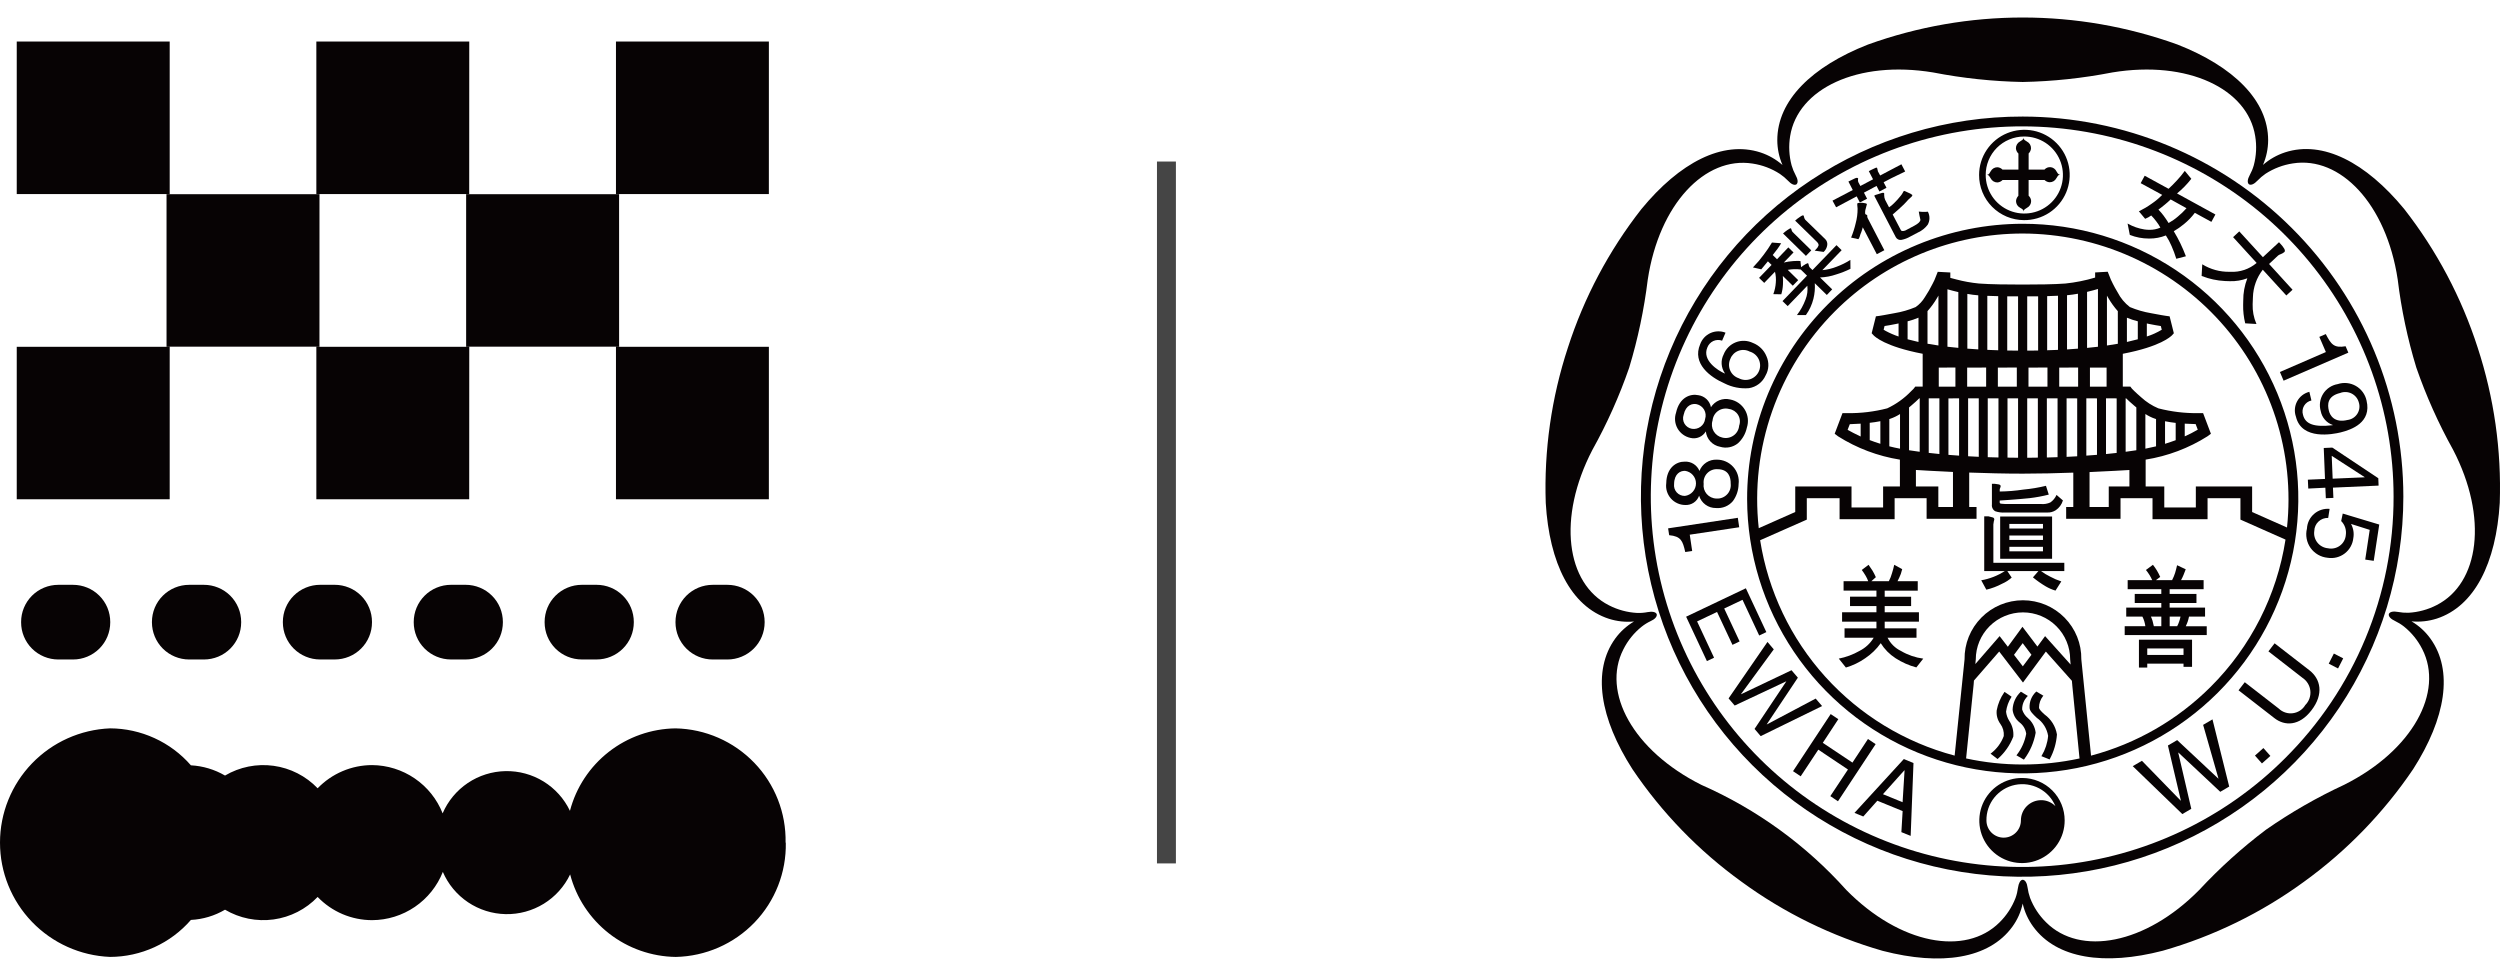
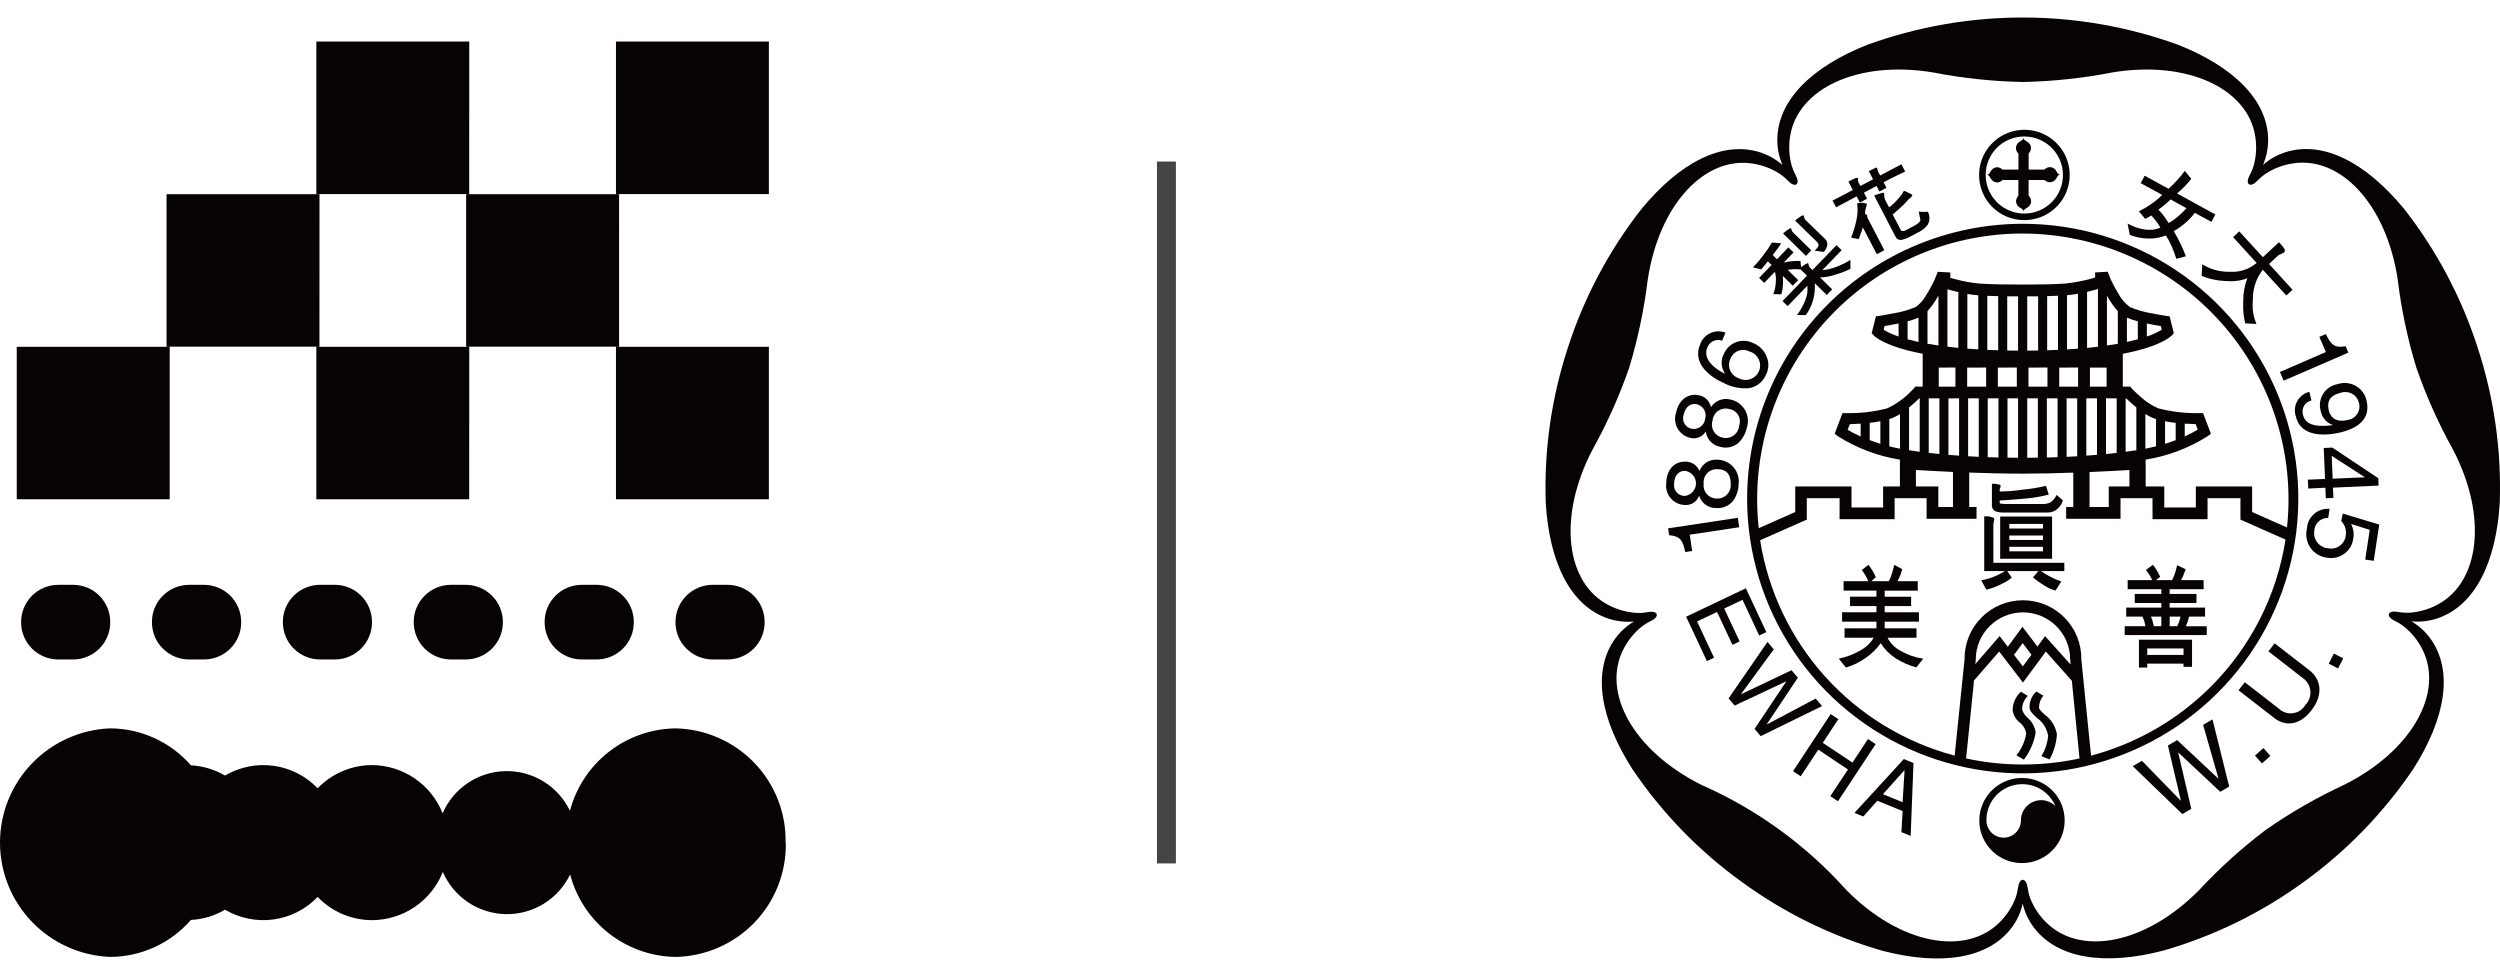
<svg xmlns="http://www.w3.org/2000/svg" width="132" height="51" viewBox="0 0 132 51" fill="none">
-   <path d="M8.96 10.245H0.884V2.193H8.96V10.245ZM8.96 26.361H0.884V18.312H8.96V26.361ZM24.774 26.361H16.703V18.312H24.777L24.774 26.361ZM24.774 10.245H16.703V2.193H24.777L24.774 10.245ZM16.867 18.304H8.793V10.253H16.869L16.867 18.304ZM40.596 26.361H32.523V18.312H40.597L40.596 26.361ZM40.596 10.245H32.523V2.193H40.597L40.596 10.245ZM32.689 18.304H24.612V10.253H32.688L32.689 18.304ZM3.857 30.879C4.115 30.879 4.371 30.93 4.609 31.028C4.848 31.127 5.064 31.271 5.246 31.453C5.429 31.635 5.573 31.852 5.672 32.089C5.77 32.327 5.821 32.582 5.821 32.839V32.86C5.821 33.118 5.77 33.372 5.672 33.61C5.573 33.848 5.429 34.064 5.246 34.246C5.064 34.428 4.848 34.572 4.609 34.671C4.371 34.77 4.115 34.821 3.857 34.821H3.078C2.82 34.821 2.565 34.77 2.326 34.671C2.088 34.572 1.871 34.428 1.689 34.246C1.507 34.064 1.362 33.848 1.264 33.61C1.165 33.372 1.114 33.118 1.115 32.86V32.839C1.114 32.582 1.165 32.327 1.264 32.089C1.362 31.852 1.507 31.635 1.689 31.453C1.871 31.271 2.088 31.127 2.326 31.028C2.565 30.93 2.82 30.879 3.078 30.879H3.857ZM10.768 30.879C11.026 30.878 11.282 30.929 11.521 31.028C11.759 31.126 11.976 31.27 12.159 31.452C12.341 31.634 12.486 31.851 12.585 32.089C12.684 32.327 12.734 32.582 12.734 32.839V32.86C12.734 33.118 12.684 33.373 12.585 33.611C12.486 33.849 12.341 34.065 12.159 34.247C11.976 34.429 11.759 34.574 11.521 34.672C11.282 34.77 11.026 34.821 10.768 34.821H9.989C9.467 34.821 8.967 34.614 8.598 34.246C8.23 33.879 8.023 33.38 8.022 32.86V32.839C8.022 32.319 8.229 31.82 8.598 31.453C8.967 31.085 9.467 30.879 9.989 30.879H10.768ZM14.935 32.859V32.838C14.935 32.581 14.985 32.326 15.084 32.089C15.182 31.851 15.327 31.635 15.509 31.453C15.692 31.271 15.908 31.126 16.147 31.028C16.385 30.929 16.64 30.878 16.898 30.878H17.678C17.936 30.878 18.191 30.929 18.43 31.028C18.668 31.126 18.884 31.271 19.067 31.453C19.249 31.635 19.394 31.851 19.492 32.089C19.591 32.326 19.642 32.581 19.641 32.838V32.859C19.642 33.117 19.591 33.372 19.492 33.609C19.394 33.847 19.249 34.063 19.067 34.245C18.884 34.427 18.668 34.572 18.43 34.67C18.191 34.769 17.936 34.82 17.678 34.82H16.898C16.64 34.82 16.385 34.769 16.147 34.67C15.908 34.572 15.692 34.427 15.509 34.245C15.327 34.063 15.182 33.847 15.084 33.609C14.985 33.372 14.935 33.117 14.935 32.859ZM21.845 32.859V32.838C21.845 32.581 21.896 32.326 21.994 32.089C22.093 31.851 22.238 31.635 22.42 31.453C22.602 31.271 22.819 31.126 23.057 31.028C23.295 30.929 23.551 30.878 23.809 30.878H24.588C24.846 30.878 25.102 30.929 25.34 31.028C25.578 31.126 25.795 31.271 25.977 31.453C26.16 31.635 26.304 31.851 26.403 32.089C26.501 32.326 26.552 32.581 26.552 32.838V32.859C26.552 33.117 26.501 33.372 26.403 33.609C26.304 33.847 26.16 34.063 25.977 34.245C25.795 34.427 25.578 34.572 25.34 34.67C25.102 34.769 24.846 34.82 24.588 34.82H23.809C23.551 34.82 23.295 34.769 23.057 34.67C22.819 34.572 22.602 34.427 22.42 34.245C22.238 34.063 22.093 33.847 21.994 33.609C21.896 33.372 21.845 33.117 21.845 32.859ZM28.756 32.859V32.838C28.756 32.581 28.807 32.326 28.905 32.088C29.004 31.85 29.149 31.634 29.331 31.452C29.514 31.27 29.731 31.125 29.97 31.027C30.208 30.928 30.464 30.878 30.722 30.878H31.499C31.757 30.878 32.013 30.928 32.251 31.027C32.49 31.125 32.707 31.27 32.889 31.452C33.072 31.634 33.217 31.85 33.316 32.088C33.414 32.326 33.465 32.581 33.465 32.838V32.859C33.465 33.117 33.414 33.372 33.316 33.61C33.217 33.848 33.072 34.064 32.889 34.246C32.707 34.428 32.49 34.573 32.251 34.671C32.013 34.77 31.757 34.82 31.499 34.82H30.722C30.464 34.82 30.208 34.77 29.97 34.671C29.731 34.573 29.514 34.428 29.331 34.246C29.149 34.064 29.004 33.848 28.905 33.61C28.807 33.372 28.756 33.117 28.756 32.859ZM38.409 30.879C38.667 30.879 38.923 30.93 39.161 31.028C39.4 31.127 39.616 31.271 39.798 31.453C39.981 31.635 40.125 31.852 40.224 32.089C40.322 32.327 40.373 32.582 40.373 32.839V32.86C40.373 33.118 40.322 33.372 40.224 33.61C40.125 33.848 39.981 34.064 39.798 34.246C39.616 34.428 39.4 34.572 39.161 34.671C38.923 34.77 38.667 34.821 38.409 34.821H37.63C37.372 34.821 37.116 34.77 36.878 34.671C36.64 34.572 36.423 34.428 36.241 34.246C36.059 34.064 35.914 33.848 35.815 33.61C35.717 33.372 35.666 33.118 35.666 32.86V32.839C35.666 32.582 35.717 32.327 35.815 32.089C35.914 31.852 36.059 31.635 36.241 31.453C36.423 31.271 36.64 31.127 36.878 31.028C37.116 30.93 37.372 30.879 37.63 30.879H38.409ZM41.49 44.492C41.521 46.06 40.927 47.576 39.838 48.708C38.748 49.839 37.253 50.493 35.68 50.526C34.401 50.508 33.162 50.073 32.155 49.286C31.148 48.499 30.427 47.404 30.103 46.169C29.798 46.808 29.315 47.346 28.711 47.718C28.108 48.089 27.409 48.28 26.7 48.266C25.99 48.252 25.3 48.034 24.711 47.639C24.123 47.243 23.661 46.687 23.382 46.037C23.086 46.785 22.572 47.428 21.906 47.882C21.241 48.336 20.454 48.581 19.647 48.584C19.11 48.584 18.578 48.475 18.084 48.265C17.59 48.054 17.143 47.746 16.771 47.359C16.153 48.006 15.332 48.425 14.444 48.547C13.556 48.669 12.652 48.487 11.881 48.032C11.333 48.354 10.716 48.54 10.08 48.572C9.55 49.183 8.894 49.673 8.158 50.01C7.421 50.347 6.621 50.523 5.811 50.525C4.248 50.462 2.771 49.799 1.688 48.674C0.605 47.549 0 46.05 0 44.491C0 42.932 0.605 41.433 1.688 40.309C2.771 39.184 4.248 38.521 5.811 38.457C6.621 38.46 7.421 38.636 8.157 38.973C8.894 39.309 9.549 39.799 10.08 40.409C10.715 40.443 11.332 40.629 11.881 40.949C12.652 40.494 13.556 40.312 14.444 40.434C15.332 40.556 16.153 40.975 16.771 41.621C17.144 41.235 17.59 40.927 18.084 40.717C18.578 40.506 19.11 40.397 19.647 40.397C20.452 40.403 21.236 40.649 21.9 41.103C22.564 41.557 23.076 42.198 23.371 42.945C23.65 42.294 24.112 41.738 24.7 41.342C25.289 40.947 25.979 40.729 26.689 40.715C27.398 40.701 28.097 40.891 28.701 41.263C29.305 41.635 29.788 42.173 30.093 42.812C30.417 41.578 31.137 40.484 32.145 39.697C33.152 38.911 34.39 38.475 35.67 38.458C37.243 38.49 38.738 39.145 39.827 40.276C40.917 41.407 41.511 42.924 41.479 44.492" fill="#070304" />
+   <path d="M8.96 10.245H0.884V2.193V10.245ZM8.96 26.361H0.884V18.312H8.96V26.361ZM24.774 26.361H16.703V18.312H24.777L24.774 26.361ZM24.774 10.245H16.703V2.193H24.777L24.774 10.245ZM16.867 18.304H8.793V10.253H16.869L16.867 18.304ZM40.596 26.361H32.523V18.312H40.597L40.596 26.361ZM40.596 10.245H32.523V2.193H40.597L40.596 10.245ZM32.689 18.304H24.612V10.253H32.688L32.689 18.304ZM3.857 30.879C4.115 30.879 4.371 30.93 4.609 31.028C4.848 31.127 5.064 31.271 5.246 31.453C5.429 31.635 5.573 31.852 5.672 32.089C5.77 32.327 5.821 32.582 5.821 32.839V32.86C5.821 33.118 5.77 33.372 5.672 33.61C5.573 33.848 5.429 34.064 5.246 34.246C5.064 34.428 4.848 34.572 4.609 34.671C4.371 34.77 4.115 34.821 3.857 34.821H3.078C2.82 34.821 2.565 34.77 2.326 34.671C2.088 34.572 1.871 34.428 1.689 34.246C1.507 34.064 1.362 33.848 1.264 33.61C1.165 33.372 1.114 33.118 1.115 32.86V32.839C1.114 32.582 1.165 32.327 1.264 32.089C1.362 31.852 1.507 31.635 1.689 31.453C1.871 31.271 2.088 31.127 2.326 31.028C2.565 30.93 2.82 30.879 3.078 30.879H3.857ZM10.768 30.879C11.026 30.878 11.282 30.929 11.521 31.028C11.759 31.126 11.976 31.27 12.159 31.452C12.341 31.634 12.486 31.851 12.585 32.089C12.684 32.327 12.734 32.582 12.734 32.839V32.86C12.734 33.118 12.684 33.373 12.585 33.611C12.486 33.849 12.341 34.065 12.159 34.247C11.976 34.429 11.759 34.574 11.521 34.672C11.282 34.77 11.026 34.821 10.768 34.821H9.989C9.467 34.821 8.967 34.614 8.598 34.246C8.23 33.879 8.023 33.38 8.022 32.86V32.839C8.022 32.319 8.229 31.82 8.598 31.453C8.967 31.085 9.467 30.879 9.989 30.879H10.768ZM14.935 32.859V32.838C14.935 32.581 14.985 32.326 15.084 32.089C15.182 31.851 15.327 31.635 15.509 31.453C15.692 31.271 15.908 31.126 16.147 31.028C16.385 30.929 16.64 30.878 16.898 30.878H17.678C17.936 30.878 18.191 30.929 18.43 31.028C18.668 31.126 18.884 31.271 19.067 31.453C19.249 31.635 19.394 31.851 19.492 32.089C19.591 32.326 19.642 32.581 19.641 32.838V32.859C19.642 33.117 19.591 33.372 19.492 33.609C19.394 33.847 19.249 34.063 19.067 34.245C18.884 34.427 18.668 34.572 18.43 34.67C18.191 34.769 17.936 34.82 17.678 34.82H16.898C16.64 34.82 16.385 34.769 16.147 34.67C15.908 34.572 15.692 34.427 15.509 34.245C15.327 34.063 15.182 33.847 15.084 33.609C14.985 33.372 14.935 33.117 14.935 32.859ZM21.845 32.859V32.838C21.845 32.581 21.896 32.326 21.994 32.089C22.093 31.851 22.238 31.635 22.42 31.453C22.602 31.271 22.819 31.126 23.057 31.028C23.295 30.929 23.551 30.878 23.809 30.878H24.588C24.846 30.878 25.102 30.929 25.34 31.028C25.578 31.126 25.795 31.271 25.977 31.453C26.16 31.635 26.304 31.851 26.403 32.089C26.501 32.326 26.552 32.581 26.552 32.838V32.859C26.552 33.117 26.501 33.372 26.403 33.609C26.304 33.847 26.16 34.063 25.977 34.245C25.795 34.427 25.578 34.572 25.34 34.67C25.102 34.769 24.846 34.82 24.588 34.82H23.809C23.551 34.82 23.295 34.769 23.057 34.67C22.819 34.572 22.602 34.427 22.42 34.245C22.238 34.063 22.093 33.847 21.994 33.609C21.896 33.372 21.845 33.117 21.845 32.859ZM28.756 32.859V32.838C28.756 32.581 28.807 32.326 28.905 32.088C29.004 31.85 29.149 31.634 29.331 31.452C29.514 31.27 29.731 31.125 29.97 31.027C30.208 30.928 30.464 30.878 30.722 30.878H31.499C31.757 30.878 32.013 30.928 32.251 31.027C32.49 31.125 32.707 31.27 32.889 31.452C33.072 31.634 33.217 31.85 33.316 32.088C33.414 32.326 33.465 32.581 33.465 32.838V32.859C33.465 33.117 33.414 33.372 33.316 33.61C33.217 33.848 33.072 34.064 32.889 34.246C32.707 34.428 32.49 34.573 32.251 34.671C32.013 34.77 31.757 34.82 31.499 34.82H30.722C30.464 34.82 30.208 34.77 29.97 34.671C29.731 34.573 29.514 34.428 29.331 34.246C29.149 34.064 29.004 33.848 28.905 33.61C28.807 33.372 28.756 33.117 28.756 32.859ZM38.409 30.879C38.667 30.879 38.923 30.93 39.161 31.028C39.4 31.127 39.616 31.271 39.798 31.453C39.981 31.635 40.125 31.852 40.224 32.089C40.322 32.327 40.373 32.582 40.373 32.839V32.86C40.373 33.118 40.322 33.372 40.224 33.61C40.125 33.848 39.981 34.064 39.798 34.246C39.616 34.428 39.4 34.572 39.161 34.671C38.923 34.77 38.667 34.821 38.409 34.821H37.63C37.372 34.821 37.116 34.77 36.878 34.671C36.64 34.572 36.423 34.428 36.241 34.246C36.059 34.064 35.914 33.848 35.815 33.61C35.717 33.372 35.666 33.118 35.666 32.86V32.839C35.666 32.582 35.717 32.327 35.815 32.089C35.914 31.852 36.059 31.635 36.241 31.453C36.423 31.271 36.64 31.127 36.878 31.028C37.116 30.93 37.372 30.879 37.63 30.879H38.409ZM41.49 44.492C41.521 46.06 40.927 47.576 39.838 48.708C38.748 49.839 37.253 50.493 35.68 50.526C34.401 50.508 33.162 50.073 32.155 49.286C31.148 48.499 30.427 47.404 30.103 46.169C29.798 46.808 29.315 47.346 28.711 47.718C28.108 48.089 27.409 48.28 26.7 48.266C25.99 48.252 25.3 48.034 24.711 47.639C24.123 47.243 23.661 46.687 23.382 46.037C23.086 46.785 22.572 47.428 21.906 47.882C21.241 48.336 20.454 48.581 19.647 48.584C19.11 48.584 18.578 48.475 18.084 48.265C17.59 48.054 17.143 47.746 16.771 47.359C16.153 48.006 15.332 48.425 14.444 48.547C13.556 48.669 12.652 48.487 11.881 48.032C11.333 48.354 10.716 48.54 10.08 48.572C9.55 49.183 8.894 49.673 8.158 50.01C7.421 50.347 6.621 50.523 5.811 50.525C4.248 50.462 2.771 49.799 1.688 48.674C0.605 47.549 0 46.05 0 44.491C0 42.932 0.605 41.433 1.688 40.309C2.771 39.184 4.248 38.521 5.811 38.457C6.621 38.46 7.421 38.636 8.157 38.973C8.894 39.309 9.549 39.799 10.08 40.409C10.715 40.443 11.332 40.629 11.881 40.949C12.652 40.494 13.556 40.312 14.444 40.434C15.332 40.556 16.153 40.975 16.771 41.621C17.144 41.235 17.59 40.927 18.084 40.717C18.578 40.506 19.11 40.397 19.647 40.397C20.452 40.403 21.236 40.649 21.9 41.103C22.564 41.557 23.076 42.198 23.371 42.945C23.65 42.294 24.112 41.738 24.7 41.342C25.289 40.947 25.979 40.729 26.689 40.715C27.398 40.701 28.097 40.891 28.701 41.263C29.305 41.635 29.788 42.173 30.093 42.812C30.417 41.578 31.137 40.484 32.145 39.697C33.152 38.911 34.39 38.475 35.67 38.458C37.243 38.49 38.738 39.145 39.827 40.276C40.917 41.407 41.511 42.924 41.479 44.492" fill="#070304" />
  <path d="M112.46 12.405C112.777 12.531 113.116 12.595 113.457 12.595H113.494C113.79 12.597 114.083 12.54 114.358 12.431C114.476 12.609 114.577 12.799 114.66 12.996C114.755 13.21 114.837 13.43 114.905 13.655V13.664L115.414 13.532L115.41 13.518C115.239 13.063 115.027 12.625 114.775 12.209C114.964 12.099 115.144 11.973 115.312 11.834C115.528 11.659 115.721 11.459 115.887 11.237L116.761 11.715L116.973 11.325L114.947 10.214C115.223 9.988 115.474 9.732 115.693 9.451L115.703 9.442L115.356 9.022L115.347 9.036C115.225 9.203 115.094 9.362 114.953 9.513C114.802 9.68 114.648 9.831 114.5 9.968L113.24 9.279L113.028 9.671L114.164 10.29C113.996 10.463 113.81 10.619 113.61 10.754C113.4 10.905 113.178 11.037 112.946 11.152L112.932 11.156L113.264 11.554L113.274 11.549C113.367 11.505 113.418 11.48 113.434 11.473C113.486 11.444 113.537 11.412 113.585 11.377C113.681 11.474 113.77 11.578 113.851 11.688C113.933 11.791 114.006 11.902 114.068 12.019C113.886 12.098 113.689 12.138 113.491 12.135C113.4 12.134 113.31 12.127 113.221 12.114C112.917 12.066 112.625 11.965 112.357 11.814L112.336 11.802L112.455 12.408L112.46 12.405ZM113.965 11.067C114.061 11.001 114.173 10.909 114.305 10.802C114.411 10.717 114.513 10.626 114.61 10.53L115.447 10.994C115.308 11.152 115.156 11.299 114.993 11.433C114.842 11.564 114.677 11.679 114.502 11.776C114.42 11.643 114.33 11.511 114.236 11.384C114.152 11.273 114.062 11.167 113.965 11.067Z" fill="#070304" />
-   <path d="M105.92 37.578C105.954 37.305 106.049 37.042 106.199 36.81L106.213 36.789L106.192 36.773L105.86 36.545L105.839 36.532L105.825 36.553C105.626 36.838 105.49 37.163 105.426 37.504C105.399 37.76 105.468 38.016 105.62 38.223C105.755 38.408 105.819 38.635 105.799 38.863C105.666 39.223 105.434 39.538 105.129 39.773L105.102 39.791L105.129 39.815L105.453 40.063L105.472 40.077L105.488 40.063C105.85 39.744 106.13 39.342 106.302 38.892C106.329 38.598 106.253 38.304 106.088 38.059C105.996 37.914 105.938 37.749 105.92 37.578Z" fill="#070304" />
  <path d="M97.738 12.544L98.122 12.628C98.157 12.584 98.182 12.533 98.197 12.479C98.21 12.446 98.22 12.412 98.227 12.377C98.263 12.298 98.293 12.217 98.317 12.134C98.329 12.098 98.34 12.055 98.354 12.001L99.095 13.421L99.493 13.212L98.609 11.509C98.597 11.48 98.591 11.448 98.59 11.417C98.585 11.4 98.585 11.382 98.59 11.366C98.584 11.354 98.567 11.345 98.534 11.331C98.502 11.317 98.488 11.309 98.485 11.303C98.47 11.203 98.48 11.101 98.513 11.006C98.525 10.955 98.546 10.878 98.573 10.776C98.557 10.748 98.504 10.727 98.406 10.718C98.298 10.7 98.187 10.703 98.081 10.727C98.065 10.736 98.057 10.773 98.064 10.829C98.072 10.885 98.074 10.948 98.081 11.017C98.082 11.281 98.048 11.543 97.978 11.797C97.919 12.052 97.839 12.302 97.738 12.544Z" fill="#070304" />
  <path d="M107.955 37.726C107.797 37.583 107.665 37.458 107.66 37.36C107.66 37.141 107.734 36.929 107.869 36.757L107.893 36.734L107.862 36.718L107.537 36.523L107.523 36.513L107.506 36.523C107.39 36.63 107.299 36.762 107.239 36.909C107.179 37.056 107.153 37.214 107.162 37.372C107.166 37.546 107.341 37.711 107.543 37.902C107.702 38.013 107.836 38.154 107.939 38.317C108.041 38.481 108.11 38.663 108.141 38.853C108.109 39.223 107.993 39.58 107.802 39.898L107.783 39.925L107.816 39.937L108.195 40.09L108.218 40.102L108.228 40.079C108.445 39.678 108.575 39.235 108.607 38.78C108.538 38.357 108.303 37.978 107.955 37.726Z" fill="#070304" />
  <path d="M105.249 27.691C105.252 27.637 105.26 27.583 105.273 27.53C105.277 27.512 105.284 27.479 105.298 27.435C105.301 27.409 105.294 27.382 105.278 27.36C105.262 27.339 105.238 27.324 105.212 27.319C105.154 27.303 105.079 27.284 104.993 27.263H104.767V30.154H105.852C105.475 30.398 105.052 30.563 104.609 30.639L104.879 31.135C105.168 31.067 105.446 30.962 105.708 30.822C105.894 30.741 106.066 30.632 106.217 30.497L105.989 30.154H107.627L107.339 30.485C107.552 30.661 107.778 30.82 108.016 30.961C108.178 31.056 108.35 31.131 108.53 31.184L108.837 30.699C108.632 30.633 108.433 30.547 108.244 30.444C108.075 30.362 107.915 30.264 107.765 30.151H108.996V29.717H105.25L105.249 27.691Z" fill="#070304" />
  <path d="M112.936 35.247H113.375V35.04H115.29V35.209H115.74V33.776H112.936L112.936 35.247ZM113.375 34.238H115.29V34.581H113.375V34.238Z" fill="#070304" />
  <path d="M115.513 32.813C115.534 32.753 115.557 32.667 115.58 32.558H116.427V32.083H114.557V31.837H115.973V31.359H114.557V31.108H116.351V30.631H115.159C115.208 30.54 115.252 30.452 115.292 30.353C115.332 30.253 115.371 30.158 115.406 30.058L114.95 29.844C114.922 29.984 114.883 30.116 114.845 30.251C114.803 30.382 114.75 30.509 114.687 30.631H113.833L114.059 30.461C114.007 30.343 113.948 30.229 113.882 30.118C113.819 30.015 113.75 29.916 113.675 29.821L113.305 30.095C113.439 30.258 113.551 30.438 113.637 30.631H112.341V31.108H114.117V31.359H112.714V31.837H114.117V32.083H112.265V32.558H113.119C113.161 32.637 113.195 32.72 113.219 32.806C113.244 32.891 113.263 32.977 113.275 33.064H112.184V33.531H116.516V33.067H115.408C115.448 32.984 115.483 32.9 115.513 32.813ZM114.118 33.064H113.723C113.699 32.948 113.673 32.852 113.653 32.776C113.63 32.702 113.602 32.629 113.569 32.558H114.118V33.064ZM115.058 32.822C115.031 32.906 114.996 32.987 114.954 33.064H114.56V32.558H115.131C115.113 32.648 115.09 32.737 115.058 32.822Z" fill="#070304" />
  <path d="M99.663 33.672H101.191V33.176H99.512V32.825H101.32V32.329H99.512V32.002H100.907V31.506H99.512V31.186H101.257V30.687H100.189C100.255 30.562 100.313 30.433 100.364 30.302C100.368 30.279 100.392 30.197 100.436 30.053L100.015 29.821C99.983 29.975 99.942 30.127 99.894 30.276C99.855 30.419 99.8 30.556 99.731 30.687H98.808L99.045 30.475C98.993 30.357 98.934 30.241 98.868 30.13C98.795 30.016 98.728 29.914 98.659 29.821L98.302 30.094C98.372 30.187 98.438 30.287 98.502 30.394C98.558 30.486 98.604 30.584 98.641 30.686H97.341V31.185H99.076V31.505H97.681V32.001H99.076V32.328H97.262V32.825H99.076V33.175H97.392V33.671H98.932C98.753 33.969 98.494 34.21 98.183 34.367C97.843 34.561 97.473 34.699 97.088 34.775L97.463 35.246C97.828 35.139 98.173 34.973 98.484 34.755C98.803 34.541 99.081 34.272 99.303 33.96C99.502 34.28 99.77 34.551 100.087 34.755C100.424 34.973 100.794 35.137 101.183 35.24L101.548 34.776C101.134 34.721 100.734 34.584 100.374 34.372C100.065 34.224 99.816 33.977 99.663 33.672Z" fill="#070304" />
  <path d="M106.77 37.463C106.767 37.335 106.79 37.207 106.838 37.088C106.886 36.969 106.957 36.861 107.047 36.769L107.07 36.746L107.04 36.727L106.715 36.529L106.705 36.519L106.691 36.533C106.562 36.654 106.458 36.8 106.385 36.961C106.312 37.122 106.271 37.296 106.266 37.473C106.279 37.604 106.319 37.731 106.382 37.846C106.446 37.962 106.532 38.063 106.636 38.145C106.826 38.29 106.952 38.505 106.984 38.742C106.912 39.148 106.741 39.531 106.487 39.857L106.466 39.88L106.496 39.897L106.836 40.096L106.862 40.105L106.878 40.087C107.187 39.674 107.394 39.195 107.483 38.688C107.449 38.386 107.301 38.109 107.069 37.913C106.928 37.794 106.824 37.638 106.77 37.463Z" fill="#070304" />
  <path d="M105.609 29.503H108.35V27.272H105.609V29.503ZM106.094 27.663H107.869V27.906H106.094V27.663ZM106.094 28.275H107.869V28.509H106.094V28.275ZM106.094 28.871H107.869V29.11H106.094V28.871Z" fill="#070304" />
  <path d="M105.351 26.995C105.52 27.052 105.699 27.074 105.877 27.061H108.08C108.245 27.071 108.408 27.028 108.546 26.938C108.727 26.815 108.86 26.633 108.922 26.423L108.585 26.131C108.515 26.291 108.403 26.429 108.259 26.529C108.105 26.599 107.935 26.628 107.766 26.612H105.877C105.814 26.611 105.751 26.607 105.688 26.598C105.619 26.591 105.584 26.582 105.584 26.529V26.428C105.628 26.428 105.805 26.417 106.119 26.392C106.432 26.366 106.783 26.345 107.159 26.303C107.502 26.263 107.841 26.2 108.175 26.115L108.027 25.651C107.633 25.747 107.234 25.813 106.831 25.85C106.419 25.913 106.003 25.947 105.586 25.952V25.827C105.594 25.799 105.604 25.772 105.616 25.745C105.628 25.719 105.634 25.691 105.634 25.662C105.634 25.625 105.6 25.592 105.532 25.576L105.325 25.545H105.173V26.635C105.163 26.706 105.175 26.778 105.207 26.842C105.238 26.907 105.288 26.96 105.351 26.995Z" fill="#070304" />
  <path d="M121.946 35.398L120.099 33.967L119.773 34.392L121.572 35.79C121.688 35.867 121.785 35.968 121.856 36.086C121.928 36.204 121.973 36.337 121.987 36.475C122.001 36.612 121.984 36.751 121.937 36.882C121.891 37.012 121.816 37.13 121.718 37.228C121.649 37.345 121.554 37.444 121.44 37.519C121.326 37.593 121.197 37.641 121.062 37.658C120.928 37.676 120.791 37.663 120.662 37.62C120.533 37.578 120.415 37.506 120.318 37.412L118.524 36.021L118.195 36.447L120.094 37.921C120.625 38.334 121.397 38.352 122.046 37.503C122.708 36.641 122.527 35.855 121.946 35.398Z" fill="#070304" />
  <path d="M116.325 38.273L117.134 41.104L117.126 41.109L114.955 39.077L114.466 39.363L115.15 42.27L115.142 42.275L113.094 40.17L112.609 40.453L115.227 42.983L115.7 42.705L115.011 39.74L115.02 39.736L117.23 41.808L117.702 41.53L116.819 37.983L116.325 38.273Z" fill="#070304" />
  <path d="M123.614 27.511C123.71 27.606 123.782 27.723 123.825 27.851C123.867 27.979 123.879 28.116 123.859 28.249C123.85 28.36 123.818 28.467 123.764 28.564C123.71 28.662 123.637 28.746 123.547 28.812C123.458 28.878 123.356 28.925 123.247 28.948C123.138 28.972 123.026 28.972 122.917 28.949C122.808 28.939 122.703 28.908 122.607 28.856C122.51 28.805 122.426 28.734 122.358 28.648C122.291 28.563 122.241 28.465 122.213 28.36C122.184 28.255 122.178 28.145 122.194 28.037C122.195 27.943 122.216 27.851 122.254 27.765C122.292 27.679 122.347 27.602 122.416 27.538C122.484 27.474 122.565 27.423 122.653 27.39C122.741 27.358 122.835 27.342 122.929 27.346L123.003 26.868C122.856 26.855 122.707 26.872 122.566 26.918C122.425 26.964 122.294 27.037 122.183 27.135C122.071 27.232 121.98 27.351 121.915 27.484C121.851 27.617 121.814 27.762 121.807 27.91C121.763 28.083 121.758 28.265 121.791 28.44C121.823 28.616 121.894 28.783 121.997 28.93C122.101 29.076 122.235 29.198 122.39 29.288C122.545 29.378 122.718 29.433 122.896 29.45C123.055 29.476 123.216 29.469 123.372 29.43C123.527 29.391 123.673 29.321 123.8 29.224C123.927 29.127 124.033 29.005 124.111 28.865C124.19 28.726 124.239 28.572 124.255 28.413C124.302 28.157 124.259 27.893 124.134 27.664L125.121 27.977L124.884 29.546L125.333 29.612L125.624 27.696L123.697 27.116L123.614 27.511Z" fill="#070304" />
  <path d="M92.248 26.348C92.252 29.216 93.11 32.019 94.711 34.402C96.313 36.785 98.587 38.642 101.247 39.736C103.906 40.831 106.831 41.115 109.653 40.553C112.474 39.991 115.065 38.607 117.098 36.577C119.13 34.547 120.514 31.961 121.074 29.147C121.633 26.334 121.344 23.417 120.242 20.767C119.14 18.117 117.275 15.852 114.882 14.259C112.49 12.666 109.677 11.815 106.8 11.815C104.888 11.817 102.994 12.194 101.228 12.925C99.461 13.656 97.857 14.727 96.505 16.076C95.154 17.426 94.083 19.027 93.352 20.79C92.622 22.552 92.246 24.441 92.248 26.348ZM106.8 40.365C105.794 40.366 104.792 40.259 103.81 40.045L104.208 36.142L104.224 35.934L105.557 34.4L106.813 36.038L108.021 34.403L109.396 35.946L109.415 36.163H109.459L109.415 36.168L109.799 40.047C108.813 40.26 107.808 40.366 106.8 40.365ZM106.786 33.094L106.014 34.15L105.58 33.587L104.298 35.062L104.321 34.819C104.321 34.16 104.584 33.528 105.051 33.062C105.519 32.596 106.152 32.334 106.813 32.334C107.474 32.334 108.108 32.596 108.575 33.062C109.043 33.528 109.305 34.16 109.305 34.819L109.328 35.088L107.981 33.587L107.576 34.139L106.786 33.094ZM107.261 34.572L106.805 35.182L106.339 34.575L106.798 33.958L107.261 34.572ZM116.726 36.261C114.978 38.008 112.798 39.263 110.407 39.898L109.894 34.813C109.9 34.406 109.825 34.001 109.673 33.623C109.521 33.245 109.294 32.901 109.008 32.611C108.721 32.32 108.379 32.09 108.002 31.932C107.625 31.775 107.22 31.694 106.812 31.694C106.403 31.694 105.998 31.775 105.621 31.932C105.244 32.09 104.902 32.32 104.616 32.611C104.329 32.901 104.103 33.245 103.95 33.623C103.798 34.001 103.723 34.406 103.729 34.813L103.205 39.896C100.572 39.198 98.199 37.751 96.375 35.732C94.552 33.712 93.357 31.208 92.935 28.524L95.399 27.436V26.306H97.13V27.412H100.036V26.306H101.725V27.392H104.361V26.769H103.974V24.951C104.851 24.983 105.834 25.009 106.799 25.009C107.699 25.009 108.627 24.986 109.47 24.955V26.769H109.093V27.391H111.964V26.306H113.653V27.412H116.559V26.306H118.295V27.435L120.675 28.491C120.22 31.433 118.838 34.156 116.726 36.261ZM100.321 23.691C100.122 23.654 99.935 23.61 99.756 23.566V22.125L99.804 22.111C99.986 22.049 100.159 21.965 100.321 21.861L100.321 23.691ZM103.4 18.367C103.2 18.349 103.007 18.328 102.825 18.307V15.274C102.979 15.319 103.178 15.372 103.4 15.423V18.367ZM103.44 21.032V24.058C103.246 24.046 103.058 24.032 102.877 24.016V21.035L103.44 21.032ZM103.246 19.406V20.415H102.367V19.409L103.246 19.406ZM102.4 21.032V23.972C102.207 23.954 102.016 23.933 101.837 23.912V21.032H102.4ZM102.349 18.242C102.144 18.212 101.95 18.182 101.772 18.149V16.427C101.964 16.213 102.133 15.98 102.277 15.732C102.302 15.687 102.325 15.65 102.349 15.608V18.242ZM103.117 24.919V26.769H102.344V25.684H101.16V24.814C101.429 24.832 102.162 24.875 103.117 24.919ZM101.36 23.854C101.165 23.827 100.976 23.801 100.797 23.773V21.513C100.836 21.48 100.873 21.45 100.911 21.418C101.091 21.267 101.244 21.125 101.335 21.032H101.361L101.36 23.854ZM104.868 19.407V20.416H103.866V19.409L104.868 19.407ZM103.876 18.408V15.518C104.062 15.551 104.253 15.579 104.442 15.592H104.453V18.448C104.254 18.437 104.06 18.425 103.876 18.408ZM104.479 21.032V24.12C104.284 24.108 104.1 24.099 103.916 24.09V21.032L104.479 21.032ZM106.554 15.648V18.512C106.359 18.512 106.168 18.508 105.982 18.508V15.646H106.384L106.554 15.648ZM106.488 19.406V20.415H105.487V19.409L106.488 19.406ZM106.554 21.032V24.169C106.366 24.169 106.177 24.169 105.996 24.162V21.032H106.554ZM105.519 21.032V24.155C105.325 24.151 105.139 24.146 104.953 24.139V21.032H105.519ZM105.505 18.494C105.309 18.49 105.116 18.483 104.93 18.473V15.62C105.111 15.628 105.305 15.632 105.505 15.637V18.494ZM108.106 19.406V20.415H107.104V19.409L108.106 19.406ZM108.09 18.494V15.636C108.29 15.632 108.484 15.624 108.662 15.615V18.473C108.479 18.481 108.286 18.49 108.09 18.494ZM108.639 21.032V24.139C108.453 24.146 108.267 24.151 108.074 24.156V21.032H108.639ZM107.613 18.508C107.425 18.508 107.234 18.513 107.037 18.513V15.648H107.157C107.306 15.648 107.457 15.648 107.613 15.648V18.508ZM107.599 21.032V24.162C107.415 24.167 107.229 24.17 107.037 24.17V21.032H107.599ZM109.725 19.406V20.415H108.727V19.409L109.725 19.406ZM109.139 18.45V15.588C109.332 15.571 109.528 15.543 109.716 15.509V18.408C109.533 18.425 109.339 18.436 109.139 18.45ZM109.676 21.034V24.092C109.495 24.101 109.306 24.11 109.116 24.122V21.032L109.676 21.034ZM112.433 24.816V25.686H111.342V26.769H110.328V24.925C111.357 24.879 112.148 24.834 112.433 24.816ZM112.234 23.855V21.032H112.26C112.356 21.125 112.504 21.267 112.686 21.418C112.72 21.45 112.758 21.48 112.799 21.513V23.773C112.618 23.8 112.429 23.826 112.232 23.854L112.234 23.855ZM111.822 18.151C111.645 18.183 111.452 18.213 111.247 18.243V15.611L111.319 15.734C111.463 15.982 111.631 16.215 111.821 16.43L111.822 18.151ZM111.76 21.034V23.914C111.58 23.935 111.389 23.956 111.197 23.974V21.032L111.76 21.034ZM111.228 20.417H110.349V19.409H111.228V20.417ZM110.772 18.308C110.588 18.329 110.397 18.35 110.197 18.369V15.411C110.423 15.357 110.623 15.304 110.772 15.258V18.308ZM110.721 21.034V24.015C110.54 24.032 110.351 24.046 110.158 24.057V21.032L110.721 21.034ZM106.801 12.33C108.771 12.336 110.719 12.754 112.517 13.558C114.315 14.362 115.924 15.534 117.239 16.997C118.555 18.46 119.547 20.183 120.153 22.052C120.758 23.922 120.963 25.898 120.754 27.852L118.912 27.035V25.684H115.94V26.795H114.274V25.684H113.29V24.268C114.453 24.083 115.566 23.663 116.56 23.034L116.736 22.902L116.324 21.814H116.125H116.059C115.352 21.823 114.647 21.738 113.962 21.561C113.628 21.421 113.322 21.223 113.055 20.978C112.911 20.855 112.79 20.742 112.699 20.655C112.609 20.569 112.566 20.523 112.566 20.523L112.483 20.412H112.084V18.68C114.089 18.295 114.609 17.77 114.675 17.71L114.779 17.596L114.556 16.703L114.365 16.677C114.365 16.677 114.007 16.623 113.582 16.538C113.196 16.473 112.819 16.364 112.458 16.213C112.187 16.006 111.966 15.74 111.811 15.436C111.709 15.269 111.621 15.105 111.56 14.984L111.467 14.791L111.385 14.828L111.464 14.791L111.288 14.348L110.623 14.385V14.656C110.112 14.809 109.587 14.914 109.055 14.97C108.478 15.016 107.527 15.025 106.789 15.025C106.037 15.025 105.074 15.016 104.492 14.97C104.087 14.931 103.685 14.859 103.291 14.754C103.172 14.726 103.066 14.694 102.977 14.672V14.387L102.313 14.352L102.138 14.79C102.138 14.79 102.105 14.864 102.042 14.983C101.92 15.227 101.784 15.463 101.633 15.691C101.51 15.897 101.344 16.075 101.147 16.213C100.785 16.365 100.407 16.474 100.02 16.537C99.597 16.623 99.238 16.674 99.238 16.677L99.048 16.702L98.824 17.595L98.929 17.709C98.992 17.77 99.513 18.294 101.517 18.679V20.413H101.126L101.04 20.524C101.04 20.524 100.992 20.575 100.907 20.656C100.546 21.032 100.118 21.339 99.645 21.561C98.96 21.738 98.255 21.823 97.549 21.814H97.482H97.283L96.871 22.902L97.045 23.035C98.04 23.664 99.152 24.084 100.315 24.269V25.684H99.428V26.795H97.76V25.684H94.789V27.034L92.862 27.888C92.633 25.8 92.875 23.688 93.572 21.706C94.269 19.724 95.401 17.923 96.887 16.435C98.187 15.133 99.732 14.101 101.433 13.396C103.134 12.692 104.959 12.33 106.801 12.33ZM113.276 23.693V21.86C113.436 21.964 113.609 22.049 113.79 22.11L113.839 22.125V23.567C113.658 23.61 113.469 23.649 113.274 23.691L113.276 23.693ZM114.314 23.435V22.242C114.504 22.279 114.693 22.309 114.876 22.329V23.243C114.702 23.304 114.516 23.371 114.312 23.434L114.314 23.435ZM115.354 23.043V22.369C115.589 22.383 115.791 22.39 115.93 22.392L116.042 22.687C115.819 22.818 115.588 22.936 115.352 23.041L115.354 23.043ZM112.301 18.057V16.775C112.488 16.852 112.68 16.916 112.876 16.965V17.914C112.702 17.961 112.511 18.008 112.299 18.056L112.301 18.057ZM113.353 17.767V17.078L113.469 17.104C113.718 17.155 113.942 17.192 114.092 17.215L114.141 17.41C113.892 17.559 113.629 17.679 113.353 17.767ZM101.296 16.773V18.056C101.084 18.007 100.891 17.96 100.721 17.914V16.966C100.917 16.916 101.11 16.852 101.296 16.773ZM100.244 17.077V17.768C100.008 17.689 99.779 17.589 99.56 17.471C99.518 17.448 99.483 17.427 99.456 17.409L99.504 17.214C99.655 17.191 99.879 17.154 100.127 17.102L100.244 17.077ZM99.283 22.239V23.432C99.079 23.369 98.89 23.304 98.721 23.237V22.324C98.902 22.306 99.094 22.276 99.283 22.239ZM98.243 22.372V23.044L98.225 23.04C97.941 22.907 97.723 22.789 97.578 22.708L97.555 22.692L97.669 22.397C97.803 22.39 98.006 22.383 98.242 22.369L98.243 22.372Z" fill="#070304" />
  <path d="M119.062 39.895L119.43 40.31L119.876 39.913L119.507 39.497L119.062 39.895Z" fill="#070304" />
  <path d="M106.785 41.077C106.338 41.072 105.9 41.2 105.526 41.444C105.153 41.688 104.86 42.038 104.686 42.448C104.512 42.859 104.464 43.311 104.548 43.749C104.633 44.186 104.846 44.589 105.161 44.905C105.475 45.221 105.877 45.438 106.315 45.526C106.753 45.614 107.207 45.571 107.62 45.401C108.033 45.231 108.386 44.942 108.634 44.572C108.883 44.202 109.015 43.766 109.014 43.321C109.016 42.729 108.783 42.16 108.365 41.739C107.947 41.319 107.379 41.081 106.785 41.077ZM107.767 42.249C107.484 42.251 107.213 42.365 107.013 42.566C106.814 42.767 106.703 43.038 106.704 43.321C106.704 43.561 106.608 43.792 106.437 43.962C106.267 44.132 106.035 44.228 105.794 44.228C105.553 44.228 105.321 44.132 105.15 43.962C104.98 43.792 104.884 43.561 104.884 43.321C104.877 42.882 105.024 42.454 105.299 42.111C105.575 41.769 105.961 41.532 106.392 41.443C106.824 41.354 107.272 41.417 107.662 41.622C108.051 41.827 108.357 42.161 108.526 42.567C108.428 42.465 108.31 42.384 108.179 42.33C108.049 42.275 107.909 42.247 107.767 42.249Z" fill="#070304" />
  <path d="M97.916 42.921L98.381 43.111L99.123 42.278L100.459 42.825L100.393 43.937L100.883 44.135L101.032 40.289L100.523 40.077L97.916 42.921ZM100.561 40.679L100.457 42.357L99.419 41.933L100.549 40.674L100.561 40.679Z" fill="#070304" />
  <path d="M98.629 39.019L97.809 40.266L96.244 39.221L97.064 37.972L96.66 37.703L94.672 40.718L95.076 40.989L96.007 39.582L97.572 40.63L96.641 42.036L97.045 42.307L99.034 39.29L98.629 39.019Z" fill="#070304" />
  <path d="M120.44 13.412C120.503 13.387 120.561 13.352 120.612 13.31C120.623 13.301 120.631 13.29 120.636 13.277C120.642 13.265 120.644 13.251 120.642 13.237C120.639 13.197 120.626 13.157 120.603 13.123C120.546 13.032 120.479 12.946 120.404 12.868L120.332 12.79L120.323 12.797L119.48 13.579L118.233 12.217L117.907 12.521L119.15 13.883C118.765 14.211 118.269 14.379 117.763 14.351H117.712C117.212 14.358 116.719 14.224 116.293 13.963L116.279 13.952L116.246 14.568L116.251 14.573C116.642 14.728 117.056 14.818 117.477 14.838C117.568 14.843 117.653 14.847 117.742 14.847C118.055 14.856 118.367 14.804 118.659 14.694C118.513 15.072 118.439 15.474 118.443 15.88C118.443 15.954 118.438 16.026 118.438 16.098C118.432 16.422 118.468 16.747 118.545 17.063V17.072L119.143 17.107L119.134 17.091C118.995 16.767 118.929 16.417 118.94 16.065C118.94 15.949 118.945 15.826 118.954 15.699C118.968 15.17 119.15 14.659 119.475 14.241L120.718 15.601L121.046 15.299L119.806 13.938L120.285 13.49C120.332 13.456 120.385 13.429 120.44 13.412Z" fill="#070304" />
-   <path d="M106.799 6.154C102.817 6.148 98.922 7.32 95.608 9.522C92.294 11.724 89.71 14.856 88.181 18.523C86.653 22.189 86.25 26.226 87.024 30.121C87.797 34.016 89.712 37.595 92.526 40.405C95.34 43.215 98.926 45.129 102.831 45.906C106.737 46.682 110.786 46.286 114.465 44.768C118.145 43.25 121.29 40.677 123.503 37.376C125.716 34.075 126.897 30.193 126.897 26.222C126.895 20.906 124.778 15.807 121.01 12.044C117.242 8.282 112.132 6.164 106.799 6.154ZM120.641 40.046C117.434 43.246 113.213 45.238 108.698 45.682C104.183 46.127 99.653 44.996 95.88 42.484C92.108 39.971 89.325 36.232 88.008 31.903C86.69 27.575 86.918 22.924 88.654 18.745C90.389 14.565 93.525 11.115 97.526 8.982C101.527 6.849 106.146 6.166 110.596 7.048C115.046 7.93 119.051 10.324 121.929 13.82C124.807 17.317 126.381 21.701 126.381 26.225C126.386 28.792 125.882 31.335 124.897 33.707C123.912 36.079 122.465 38.234 120.641 40.046Z" fill="#070304" />
  <path d="M130.821 18.355C129.969 15.706 128.655 13.228 126.94 11.033C124.916 8.576 122.647 7.396 120.649 8.045C120.22 8.186 119.824 8.411 119.485 8.708C119.664 8.296 119.756 7.852 119.758 7.404C119.758 5.302 117.931 3.513 114.97 2.351C109.691 0.449 103.91 0.449 98.632 2.351C95.665 3.513 93.841 5.302 93.841 7.404C93.843 7.854 93.936 8.299 94.115 8.712C93.777 8.416 93.383 8.191 92.956 8.05C90.955 7.4 88.686 8.583 86.664 11.042C84.949 13.234 83.635 15.711 82.784 18.359C81.915 21.003 81.519 23.779 81.616 26.56C81.806 29.734 82.945 32.022 84.947 32.671C85.376 32.808 85.828 32.857 86.276 32.815C85.889 33.044 85.553 33.348 85.288 33.71C84.052 35.413 84.473 37.93 86.191 40.61C87.747 42.917 89.701 44.932 91.961 46.561C94.208 48.203 96.729 49.437 99.406 50.205C102.489 51.005 105.018 50.63 106.254 48.929C106.519 48.565 106.705 48.149 106.798 47.708C106.898 48.147 107.086 48.56 107.351 48.924C108.589 50.622 111.118 50.998 114.201 50.197C116.88 49.431 119.401 48.199 121.649 46.558C123.907 44.926 125.859 42.912 127.417 40.607C129.132 37.925 129.555 35.405 128.317 33.705C128.052 33.341 127.715 33.036 127.327 32.807C127.775 32.849 128.227 32.8 128.656 32.664C130.656 32.014 131.795 29.724 131.987 26.55C132.082 23.772 131.687 20.998 130.821 18.355ZM128.653 31.95C128.191 32.188 127.683 32.326 127.164 32.354C126.976 32.359 126.788 32.344 126.603 32.309C126.371 32.265 126.182 32.297 126.131 32.42C126.101 32.548 126.235 32.685 126.452 32.785C126.622 32.866 126.782 32.965 126.931 33.082C127.336 33.408 127.666 33.817 127.899 34.281C129.048 36.533 127.392 39.623 123.774 41.436C122.332 42.105 120.952 42.898 119.648 43.806C118.38 44.762 117.199 45.828 116.118 46.991C113.278 49.87 109.827 50.492 108.033 48.698C107.663 48.334 107.375 47.895 107.189 47.411C107.126 47.234 107.081 47.05 107.056 46.864C107.026 46.629 106.935 46.46 106.798 46.451C106.674 46.46 106.584 46.634 106.551 46.868C106.527 47.055 106.483 47.239 106.419 47.416C106.232 47.9 105.944 48.339 105.574 48.703C103.78 50.492 100.332 49.874 97.489 46.995C95.363 44.621 92.753 42.727 89.834 41.442C86.216 39.629 84.559 36.544 85.714 34.286C85.946 33.822 86.275 33.414 86.68 33.089C86.828 32.972 86.988 32.873 87.159 32.792C87.375 32.695 87.505 32.556 87.475 32.428C87.427 32.307 87.231 32.275 86.998 32.319C86.813 32.355 86.625 32.37 86.437 32.363C85.919 32.335 85.412 32.197 84.951 31.959C82.691 30.811 82.214 27.343 84.078 23.754C84.852 22.367 85.502 20.914 86.021 19.413C86.481 17.895 86.808 16.341 87.001 14.767C87.605 10.767 90.033 8.241 92.538 8.637C93.052 8.714 93.544 8.9 93.979 9.183C94.135 9.288 94.279 9.409 94.409 9.544C94.57 9.721 94.742 9.802 94.851 9.735C94.954 9.648 94.926 9.456 94.809 9.25C94.719 9.084 94.648 8.909 94.596 8.728C94.462 8.226 94.436 7.702 94.519 7.189C94.918 4.691 98.075 3.166 102.067 3.825C103.627 4.13 105.21 4.298 106.799 4.329C108.388 4.298 109.97 4.129 111.53 3.825C115.522 3.167 118.679 4.691 119.075 7.189C119.16 7.701 119.134 8.226 119 8.728C118.948 8.909 118.875 9.084 118.784 9.25C118.67 9.456 118.644 9.647 118.745 9.73C118.856 9.8 119.031 9.711 119.191 9.54C119.321 9.403 119.466 9.28 119.622 9.173C120.057 8.892 120.548 8.706 121.061 8.628C123.567 8.231 125.994 10.76 126.599 14.755C126.789 16.331 127.118 17.888 127.581 19.407C128.101 20.906 128.75 22.358 129.522 23.745C131.386 27.331 130.91 30.799 128.653 31.95Z" fill="#070304" />
  <path d="M123.429 20.281C123.272 20.308 123.122 20.368 122.99 20.456C122.857 20.545 122.745 20.661 122.66 20.796C122.576 20.931 122.521 21.082 122.5 21.239C122.478 21.397 122.49 21.558 122.536 21.71C122.567 21.877 122.643 22.032 122.754 22.16C122.865 22.288 123.008 22.384 123.169 22.439L123.162 22.451C122.197 22.565 121.72 22.402 121.599 21.904C121.574 21.825 121.566 21.742 121.576 21.66C121.585 21.578 121.612 21.498 121.654 21.427C121.696 21.356 121.752 21.294 121.819 21.245C121.886 21.197 121.962 21.163 122.043 21.145L121.934 20.688C121.797 20.722 121.668 20.785 121.557 20.871C121.446 20.958 121.354 21.067 121.288 21.191C121.221 21.315 121.181 21.452 121.171 21.592C121.16 21.732 121.179 21.873 121.227 22.006C121.529 23.261 123.195 22.925 123.581 22.832C124.168 22.688 125.231 22.308 124.954 21.15C124.919 20.988 124.851 20.836 124.753 20.703C124.655 20.569 124.53 20.458 124.386 20.376C124.242 20.294 124.083 20.243 123.918 20.227C123.753 20.211 123.587 20.229 123.429 20.281ZM124.546 21.25C124.578 21.35 124.587 21.456 124.573 21.559C124.559 21.663 124.522 21.762 124.466 21.85C124.409 21.938 124.334 22.013 124.245 22.069C124.157 22.125 124.057 22.161 123.953 22.174C123.237 22.348 123.015 21.914 122.962 21.675C122.888 21.371 122.869 20.914 123.565 20.748C123.662 20.71 123.766 20.694 123.87 20.7C123.974 20.705 124.076 20.733 124.168 20.78C124.261 20.828 124.343 20.894 124.408 20.975C124.473 21.056 124.52 21.15 124.546 21.25Z" fill="#070304" />
  <path d="M120.379 19.641L120.574 20.1L123.992 18.62L123.848 18.282C123.231 18.388 123.08 18.18 122.801 17.639L122.461 17.787L122.806 18.588L120.379 19.641Z" fill="#070304" />
  <path d="M122.694 23.654L122.76 25.288L121.855 25.327L121.876 25.796L122.779 25.751L122.804 26.306L123.203 26.289L123.18 25.747L125.59 25.64L125.574 25.25L123.145 23.633L122.694 23.654ZM124.851 25.202L123.164 25.274L123.115 24.068L124.851 25.191V25.202Z" fill="#070304" />
  <path d="M122.957 35.041L123.449 35.295L123.721 34.761L123.228 34.507L122.957 35.041Z" fill="#070304" />
  <path d="M100.471 10.169C100.441 10.228 100.404 10.284 100.361 10.334C100.252 10.472 100.134 10.603 100.008 10.726C99.928 10.809 99.838 10.883 99.742 10.947L99.534 10.549C99.503 10.477 99.486 10.398 99.485 10.319C99.483 10.281 99.483 10.243 99.485 10.205C99.467 10.17 99.404 10.17 99.292 10.21C99.129 10.264 99.038 10.293 99.018 10.296L98.959 10.331L100.095 12.518C100.123 12.572 100.168 12.617 100.224 12.643C100.28 12.67 100.344 12.677 100.404 12.664C100.565 12.632 100.719 12.573 100.86 12.49L101.272 12.274C101.473 12.183 101.649 12.043 101.782 11.867C101.841 11.762 101.874 11.644 101.875 11.523C101.877 11.402 101.848 11.283 101.791 11.177L101.658 11.188C101.542 11.19 101.426 11.185 101.311 11.172C101.334 11.304 101.36 11.453 101.398 11.608C101.391 11.705 101.283 11.807 101.083 11.914L100.595 12.174L100.497 12.197C100.431 12.204 100.383 12.19 100.364 12.148L99.934 11.326C99.948 11.308 100.057 11.212 100.266 11.034C100.448 10.876 100.618 10.705 100.776 10.524C100.792 10.507 100.829 10.473 100.895 10.417C100.96 10.362 100.983 10.32 100.965 10.289C100.901 10.239 100.829 10.199 100.752 10.171C100.615 10.104 100.543 10.073 100.529 10.083C100.503 10.106 100.483 10.136 100.471 10.169Z" fill="#070304" />
  <path d="M96.947 10.944L98.033 10.368L98.2 10.691L98.582 10.492L98.416 10.172L99.081 9.817L99.234 10.112L99.606 9.913L99.455 9.623L99.867 9.407L100.593 9.055L100.394 8.674L99.272 9.266L99.153 9.045C99.143 9.018 99.137 8.989 99.135 8.959C99.132 8.928 99.124 8.897 99.111 8.868C99.099 8.845 99.067 8.845 99.016 8.868C98.934 8.902 98.856 8.94 98.778 8.982L98.673 9.038L98.897 9.467L98.227 9.82L98.117 9.613C98.102 9.571 98.098 9.525 98.103 9.481C98.109 9.463 98.111 9.444 98.11 9.425C98.089 9.381 98.031 9.379 97.945 9.416C97.858 9.453 97.74 9.511 97.596 9.585L97.826 10.033L96.756 10.594L96.947 10.944Z" fill="#070304" />
  <path d="M96.02 12.962C95.993 13.038 95.947 13.107 95.887 13.161L95.814 13.235L96.289 13.301C96.394 13.206 96.461 13.077 96.48 12.937C96.487 12.881 96.481 12.825 96.464 12.772C96.446 12.719 96.416 12.671 96.377 12.631L95.316 11.601C95.281 11.555 95.258 11.501 95.25 11.444C95.246 11.42 95.238 11.397 95.224 11.377C95.201 11.356 95.133 11.382 95.025 11.461C94.939 11.516 94.858 11.579 94.783 11.649L95.938 12.775C96.003 12.844 96.031 12.906 96.02 12.962Z" fill="#070304" />
  <path d="M95.868 36.885L93.291 38.249L93.286 38.242L94.927 35.781L94.592 35.388L91.934 36.652L91.927 36.645L93.655 34.286L93.323 33.894L91.269 36.875L91.592 37.253L94.309 35.976L94.314 35.982L92.64 38.487L92.964 38.867L96.207 37.28L95.868 36.885Z" fill="#070304" />
  <path d="M106.867 11.623C107.341 11.627 107.805 11.491 108.202 11.232C108.598 10.972 108.908 10.601 109.092 10.166C109.276 9.73 109.327 9.25 109.237 8.786C109.147 8.322 108.921 7.895 108.587 7.559C108.253 7.223 107.827 6.994 107.363 6.9C106.898 6.807 106.416 6.853 105.978 7.033C105.539 7.212 105.165 7.518 104.901 7.911C104.637 8.303 104.496 8.765 104.496 9.238C104.494 9.55 104.555 9.859 104.673 10.148C104.791 10.437 104.965 10.699 105.186 10.921C105.406 11.142 105.668 11.318 105.956 11.439C106.245 11.559 106.554 11.622 106.867 11.623ZM106.867 7.208C107.271 7.205 107.667 7.321 108.005 7.542C108.342 7.764 108.606 8.08 108.763 8.452C108.92 8.823 108.963 9.232 108.886 9.628C108.809 10.024 108.617 10.387 108.332 10.673C108.047 10.96 107.684 11.155 107.288 11.234C106.892 11.314 106.48 11.275 106.107 11.121C105.733 10.968 105.414 10.707 105.189 10.372C104.965 10.037 104.845 9.643 104.845 9.24C104.844 8.974 104.895 8.711 104.996 8.465C105.097 8.218 105.245 7.995 105.433 7.806C105.621 7.617 105.844 7.467 106.09 7.365C106.336 7.262 106.6 7.209 106.867 7.208Z" fill="#070304" />
  <path d="M95.636 13.218L94.647 12.248C94.622 12.217 94.604 12.181 94.596 12.141C94.589 12.112 94.579 12.084 94.566 12.058C94.547 12.039 94.482 12.069 94.37 12.149C94.291 12.203 94.216 12.263 94.144 12.327L95.352 13.511L95.636 13.218Z" fill="#070304" />
  <path d="M105.737 9.503H106.57V10.337C106.497 10.412 106.453 10.511 106.446 10.615C106.446 10.688 106.465 10.759 106.503 10.822C106.541 10.884 106.595 10.934 106.66 10.968C106.744 11.028 106.846 11.056 106.846 11.166L106.851 11.159C106.851 11.055 106.949 11.027 107.03 10.969C107.095 10.935 107.149 10.885 107.187 10.823C107.225 10.761 107.244 10.689 107.244 10.617C107.242 10.563 107.229 10.51 107.206 10.462C107.184 10.413 107.151 10.37 107.111 10.334V9.503H107.951C108.024 9.576 108.121 9.619 108.224 9.623C108.297 9.623 108.368 9.604 108.431 9.566C108.493 9.528 108.543 9.474 108.577 9.41C108.635 9.327 108.664 9.225 108.771 9.225L108.766 9.217C108.662 9.217 108.633 9.125 108.575 9.038C108.548 8.982 108.507 8.933 108.456 8.897C108.405 8.86 108.346 8.836 108.284 8.828C108.222 8.82 108.158 8.827 108.1 8.849C108.041 8.871 107.989 8.908 107.947 8.955H107.112V8.102C107.188 8.029 107.233 7.93 107.238 7.825C107.238 7.752 107.218 7.681 107.18 7.618C107.141 7.556 107.086 7.506 107.021 7.473C106.939 7.415 106.844 7.387 106.844 7.283L106.838 7.278C106.838 7.385 106.737 7.411 106.654 7.471C106.589 7.505 106.536 7.557 106.498 7.619C106.46 7.682 106.44 7.753 106.44 7.826C106.446 7.934 106.493 8.035 106.573 8.109V8.956H105.733C105.661 8.88 105.562 8.835 105.458 8.83C105.386 8.831 105.314 8.851 105.252 8.889C105.19 8.928 105.14 8.982 105.107 9.046C105.051 9.133 105.023 9.225 104.921 9.225L104.914 9.233C105.021 9.233 105.047 9.333 105.108 9.418C105.141 9.483 105.191 9.537 105.253 9.575C105.315 9.613 105.386 9.633 105.459 9.634C105.565 9.627 105.664 9.58 105.737 9.503Z" fill="#070304" />
  <path d="M88.978 26.664C89.137 26.673 89.296 26.63 89.428 26.541C89.561 26.453 89.661 26.323 89.713 26.172C89.77 26.363 89.888 26.53 90.05 26.648C90.211 26.766 90.406 26.828 90.606 26.824C90.774 26.839 90.942 26.813 91.097 26.75C91.252 26.686 91.389 26.586 91.497 26.458C91.689 26.197 91.793 25.883 91.798 25.56C91.819 25.398 91.804 25.233 91.755 25.077C91.707 24.92 91.625 24.776 91.516 24.654C91.407 24.532 91.273 24.434 91.123 24.368C90.973 24.302 90.81 24.268 90.646 24.27C90.45 24.261 90.256 24.313 90.092 24.42C89.928 24.527 89.802 24.683 89.732 24.866C89.67 24.714 89.562 24.584 89.423 24.496C89.284 24.408 89.12 24.366 88.955 24.375C88.52 24.366 87.992 24.683 87.978 25.514C87.959 25.656 87.97 25.802 88.011 25.939C88.053 26.077 88.123 26.205 88.218 26.314C88.312 26.423 88.429 26.51 88.56 26.57C88.691 26.631 88.833 26.663 88.978 26.664ZM90.69 24.773C91.272 24.782 91.386 25.195 91.381 25.539C91.393 25.642 91.381 25.746 91.348 25.845C91.314 25.943 91.26 26.033 91.187 26.108C91.115 26.182 91.027 26.241 90.93 26.278C90.833 26.315 90.729 26.331 90.625 26.323C90.527 26.321 90.431 26.298 90.343 26.256C90.255 26.214 90.177 26.155 90.113 26.081C90.05 26.006 90.003 25.92 89.975 25.827C89.948 25.733 89.94 25.635 89.953 25.539C89.941 25.438 89.953 25.336 89.985 25.241C90.018 25.145 90.071 25.057 90.142 24.984C90.212 24.911 90.298 24.854 90.392 24.818C90.487 24.781 90.589 24.766 90.69 24.773ZM88.963 24.859C89.124 24.88 89.273 24.958 89.381 25.08C89.489 25.202 89.548 25.359 89.548 25.522C89.548 25.684 89.489 25.841 89.381 25.963C89.273 26.085 89.124 26.164 88.963 26.184C88.881 26.186 88.801 26.171 88.726 26.139C88.652 26.107 88.585 26.059 88.531 25.999C88.477 25.938 88.436 25.867 88.412 25.79C88.388 25.713 88.382 25.631 88.392 25.551C88.403 24.998 88.736 24.854 88.964 24.861L88.963 24.859Z" fill="#070304" />
  <path d="M93.184 13.992C93.279 13.872 93.333 13.807 93.345 13.798L93.54 13.988L92.879 14.672L93.151 14.937L93.719 14.348C93.765 14.536 93.78 14.729 93.763 14.921C93.749 15.13 93.704 15.336 93.631 15.531L94.052 15.539C94.103 15.37 94.132 15.197 94.14 15.021C94.15 14.87 94.147 14.719 94.133 14.569L94.659 15.086L94.945 14.791L94.392 14.249C94.618 14.207 94.85 14.2 95.078 14.23L95.411 14.555L94.117 15.898L94.389 16.163L95.427 15.086C95.457 15.333 95.425 15.584 95.332 15.815C95.222 16.11 95.069 16.387 94.876 16.637H95.35C95.537 16.377 95.672 16.085 95.749 15.775C95.815 15.507 95.84 15.23 95.821 14.954L96.456 15.575L96.74 15.278L96.097 14.65C96.389 14.639 96.679 14.585 96.956 14.489C97.213 14.411 97.463 14.312 97.704 14.194L97.7 13.723C97.473 13.868 97.231 13.987 96.979 14.081C96.736 14.178 96.481 14.24 96.22 14.264L97.239 13.209L96.967 12.944L95.699 14.259L95.547 14.112C95.519 14.069 95.501 14.02 95.496 13.969C95.492 13.947 95.484 13.925 95.473 13.906C95.457 13.889 95.415 13.901 95.345 13.941C95.259 13.99 95.176 14.046 95.098 14.108L95.064 13.78C94.936 13.775 94.808 13.777 94.68 13.785C94.513 13.797 94.347 13.823 94.184 13.862L94.698 13.329L94.424 13.063L93.826 13.688L93.6 13.465C93.7 13.332 93.788 13.226 93.856 13.134C93.924 13.04 93.987 12.944 94.044 12.844L93.56 12.806C93.427 13.028 93.282 13.243 93.125 13.449C92.965 13.668 92.79 13.876 92.601 14.07L92.555 14.12L92.995 14.22C93.024 14.187 93.086 14.115 93.184 13.992Z" fill="#070304" />
  <path d="M91.474 34.048L91.851 33.867L91.038 32.129L92.005 31.67L92.886 33.555L93.263 33.375L92.181 31.061L89.027 32.562L90.125 34.906L90.502 34.727L89.607 32.811L90.66 32.311L91.474 34.048Z" fill="#070304" />
  <path d="M89.347 29.093L89.219 28.231L91.83 27.839L91.757 27.34L88.076 27.897L88.132 28.258C88.755 28.317 88.848 28.555 88.981 29.147L89.347 29.093Z" fill="#070304" />
  <path d="M89.253 23.121C89.408 23.16 89.571 23.147 89.718 23.085C89.865 23.023 89.987 22.915 90.068 22.778C90.088 22.976 90.173 23.163 90.309 23.309C90.445 23.456 90.625 23.554 90.822 23.59C90.982 23.638 91.152 23.647 91.316 23.614C91.48 23.582 91.634 23.51 91.764 23.405C92.003 23.186 92.167 22.898 92.234 22.581C92.285 22.425 92.302 22.261 92.284 22.098C92.266 21.935 92.214 21.778 92.13 21.637C92.046 21.496 91.933 21.375 91.799 21.28C91.664 21.186 91.511 21.122 91.35 21.092C91.16 21.046 90.96 21.061 90.778 21.134C90.597 21.207 90.443 21.335 90.338 21.5C90.308 21.338 90.227 21.19 90.108 21.076C89.989 20.963 89.837 20.889 89.674 20.866C89.25 20.774 88.671 20.98 88.494 21.794C88.448 21.931 88.432 22.075 88.446 22.219C88.46 22.362 88.505 22.501 88.576 22.626C88.648 22.751 88.745 22.86 88.862 22.945C88.978 23.031 89.112 23.09 89.253 23.121ZM90.423 22.202C90.432 22.101 90.463 22.004 90.514 21.916C90.565 21.829 90.634 21.753 90.717 21.696C90.8 21.638 90.895 21.599 90.995 21.581C91.095 21.564 91.198 21.568 91.296 21.595C91.393 21.608 91.487 21.644 91.57 21.698C91.652 21.753 91.721 21.825 91.772 21.909C91.823 21.994 91.854 22.088 91.864 22.187C91.873 22.285 91.861 22.384 91.827 22.476C91.819 22.58 91.787 22.68 91.736 22.77C91.684 22.861 91.613 22.939 91.527 22.998C91.442 23.058 91.345 23.098 91.242 23.116C91.139 23.134 91.034 23.13 90.933 23.102C90.838 23.081 90.748 23.04 90.67 22.982C90.592 22.924 90.526 22.85 90.478 22.765C90.43 22.68 90.4 22.586 90.391 22.489C90.382 22.392 90.392 22.294 90.423 22.202ZM88.895 21.907C89.011 21.371 89.364 21.295 89.586 21.341C89.668 21.361 89.746 21.396 89.813 21.447C89.881 21.497 89.938 21.561 89.979 21.634C90.021 21.707 90.047 21.789 90.056 21.872C90.065 21.956 90.056 22.041 90.03 22.121C90.02 22.201 89.994 22.279 89.954 22.349C89.913 22.419 89.859 22.48 89.793 22.529C89.729 22.577 89.654 22.612 89.576 22.631C89.497 22.651 89.415 22.654 89.335 22.641C89.254 22.627 89.177 22.597 89.11 22.551C89.043 22.505 88.986 22.445 88.944 22.376C88.902 22.306 88.876 22.228 88.868 22.147C88.859 22.066 88.868 21.984 88.895 21.907Z" fill="#070304" />
  <path d="M91.052 20.242C91.451 20.446 91.9 20.534 92.347 20.495C92.538 20.465 92.719 20.387 92.872 20.27C93.025 20.153 93.146 19.999 93.224 19.822C93.312 19.669 93.362 19.497 93.369 19.321C93.377 19.145 93.342 18.969 93.269 18.809C93.204 18.649 93.107 18.505 92.984 18.385C92.862 18.264 92.715 18.17 92.555 18.108C92.414 18.041 92.262 18.002 92.106 17.996C91.95 17.99 91.795 18.016 91.65 18.073C91.505 18.13 91.373 18.215 91.263 18.325C91.153 18.435 91.066 18.567 91.01 18.711C90.928 18.869 90.891 19.045 90.903 19.222C90.915 19.398 90.975 19.568 91.076 19.714L91.059 19.718C90.701 19.561 89.859 19.025 90.147 18.349C90.174 18.274 90.216 18.206 90.27 18.147C90.324 18.088 90.389 18.04 90.461 18.006C90.534 17.973 90.612 17.954 90.692 17.951C90.772 17.947 90.852 17.96 90.927 17.988L91.108 17.566C90.981 17.515 90.844 17.491 90.707 17.495C90.57 17.498 90.435 17.53 90.31 17.586C90.185 17.643 90.073 17.724 89.98 17.825C89.888 17.926 89.816 18.044 89.77 18.173C89.33 19.2 90.303 19.915 91.052 20.242ZM91.365 18.942C91.401 18.847 91.458 18.76 91.531 18.687C91.603 18.615 91.691 18.559 91.787 18.523C91.883 18.487 91.986 18.472 92.089 18.479C92.191 18.485 92.291 18.514 92.382 18.562C92.485 18.592 92.581 18.643 92.663 18.712C92.745 18.782 92.811 18.867 92.858 18.964C92.905 19.06 92.93 19.165 92.934 19.273C92.937 19.38 92.918 19.486 92.877 19.585C92.837 19.684 92.776 19.774 92.698 19.848C92.62 19.922 92.528 19.979 92.427 20.016C92.326 20.052 92.218 20.067 92.111 20.059C92.004 20.051 91.9 20.021 91.805 19.97C91.704 19.937 91.612 19.883 91.534 19.812C91.455 19.74 91.393 19.653 91.352 19.555C91.31 19.458 91.29 19.353 91.292 19.247C91.295 19.142 91.319 19.038 91.365 18.942Z" fill="#070304" />
  <path d="M61.588 8.529L61.588 45.588" stroke="#454545" stroke-miterlimit="10" />
</svg>